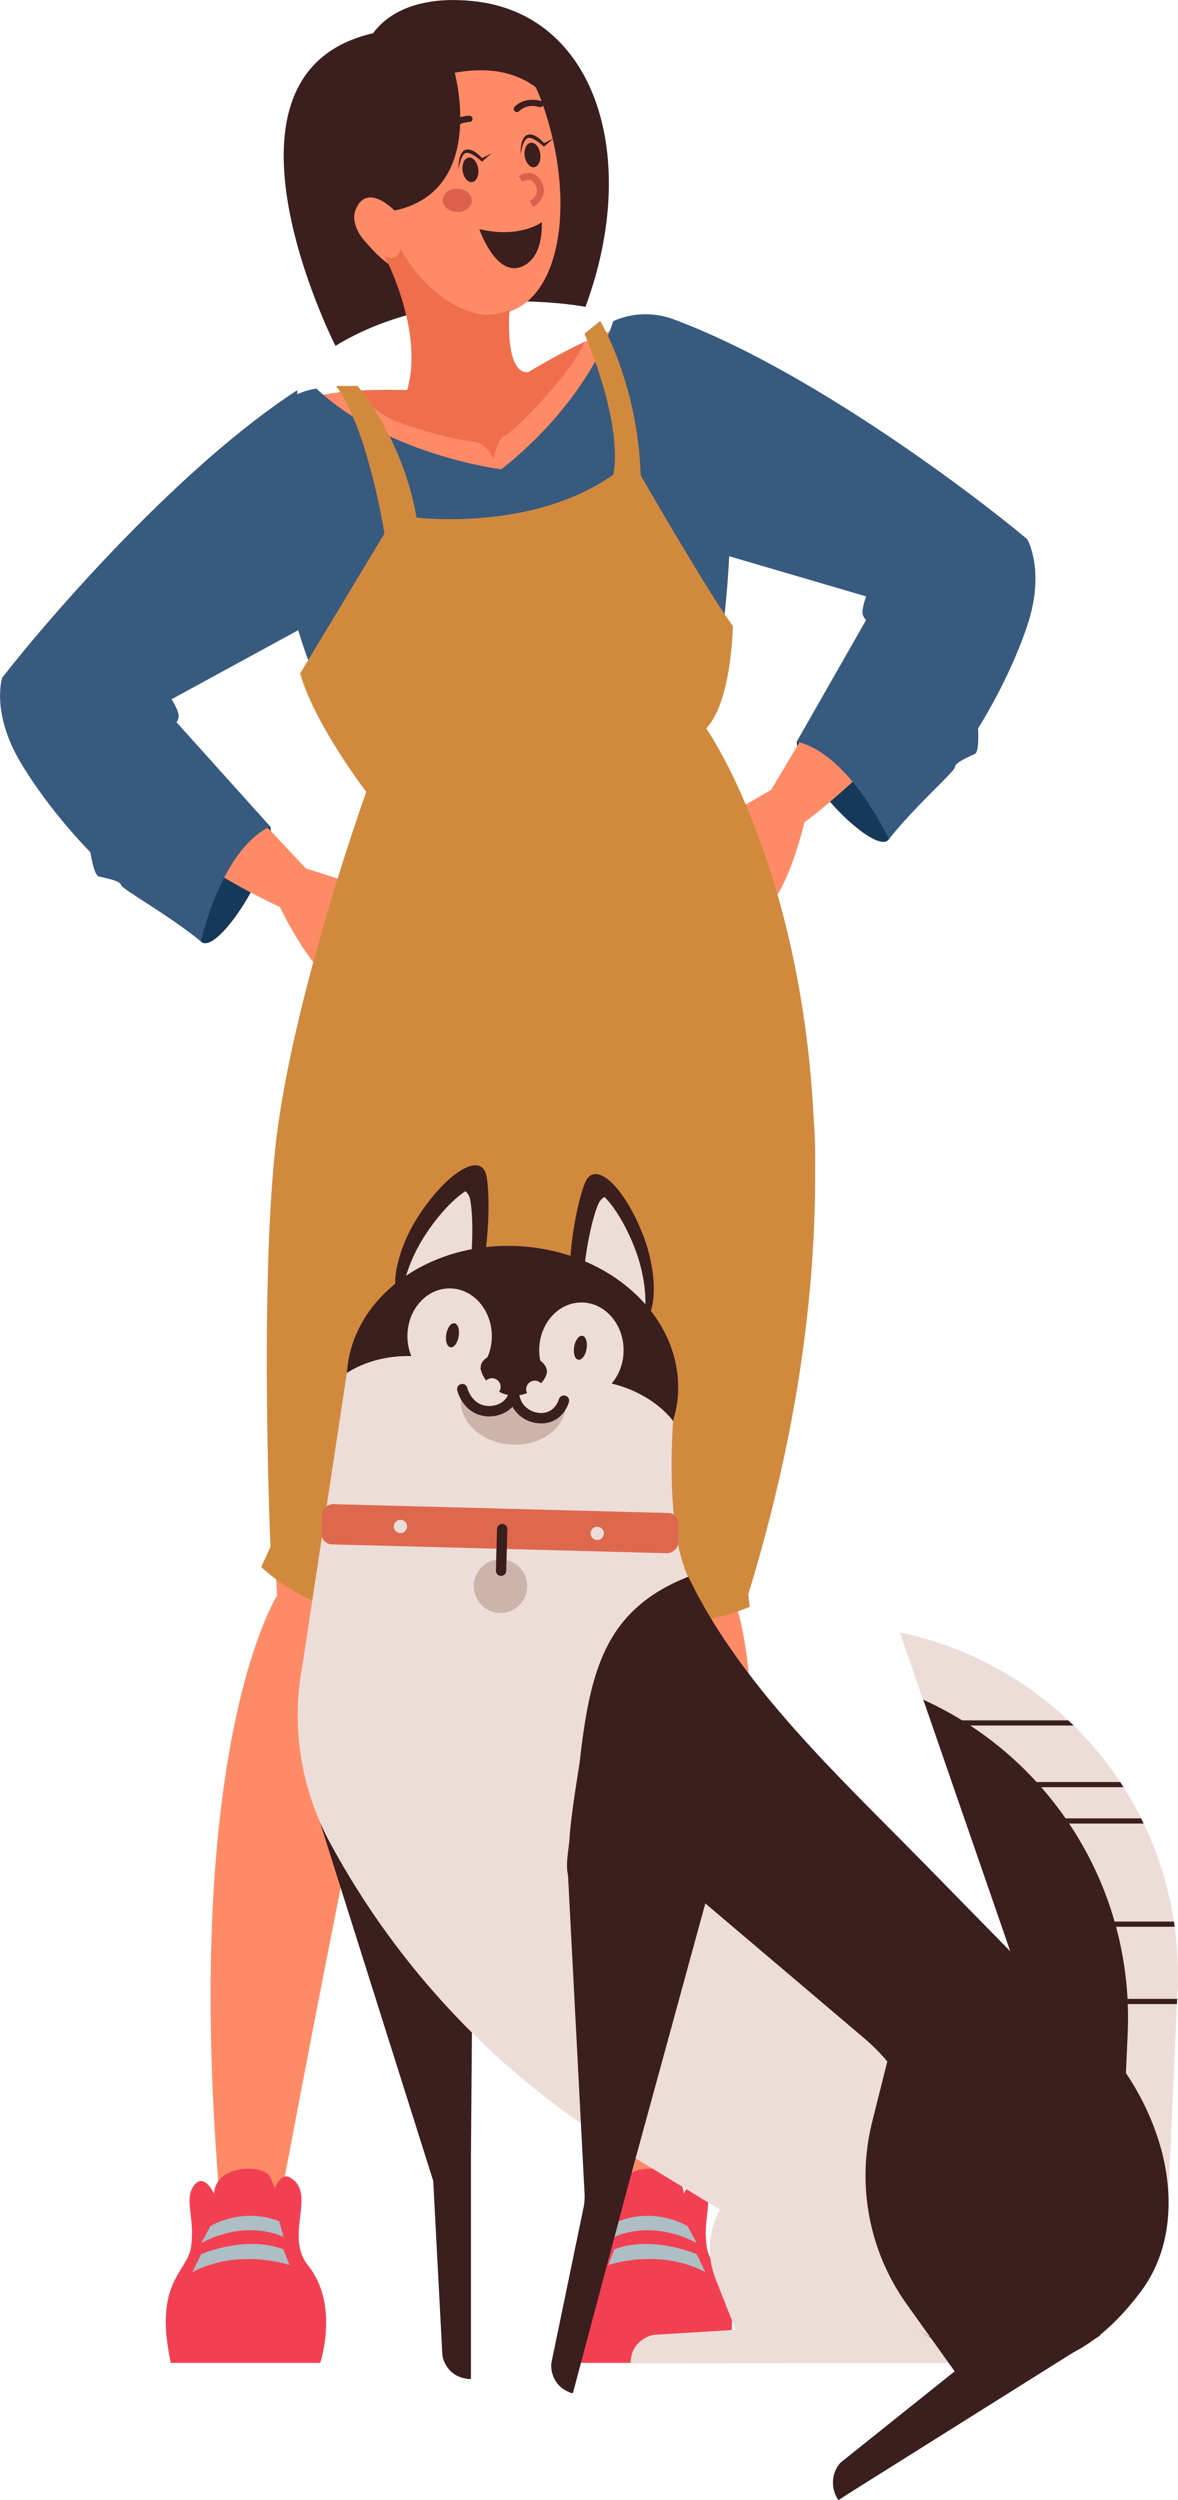
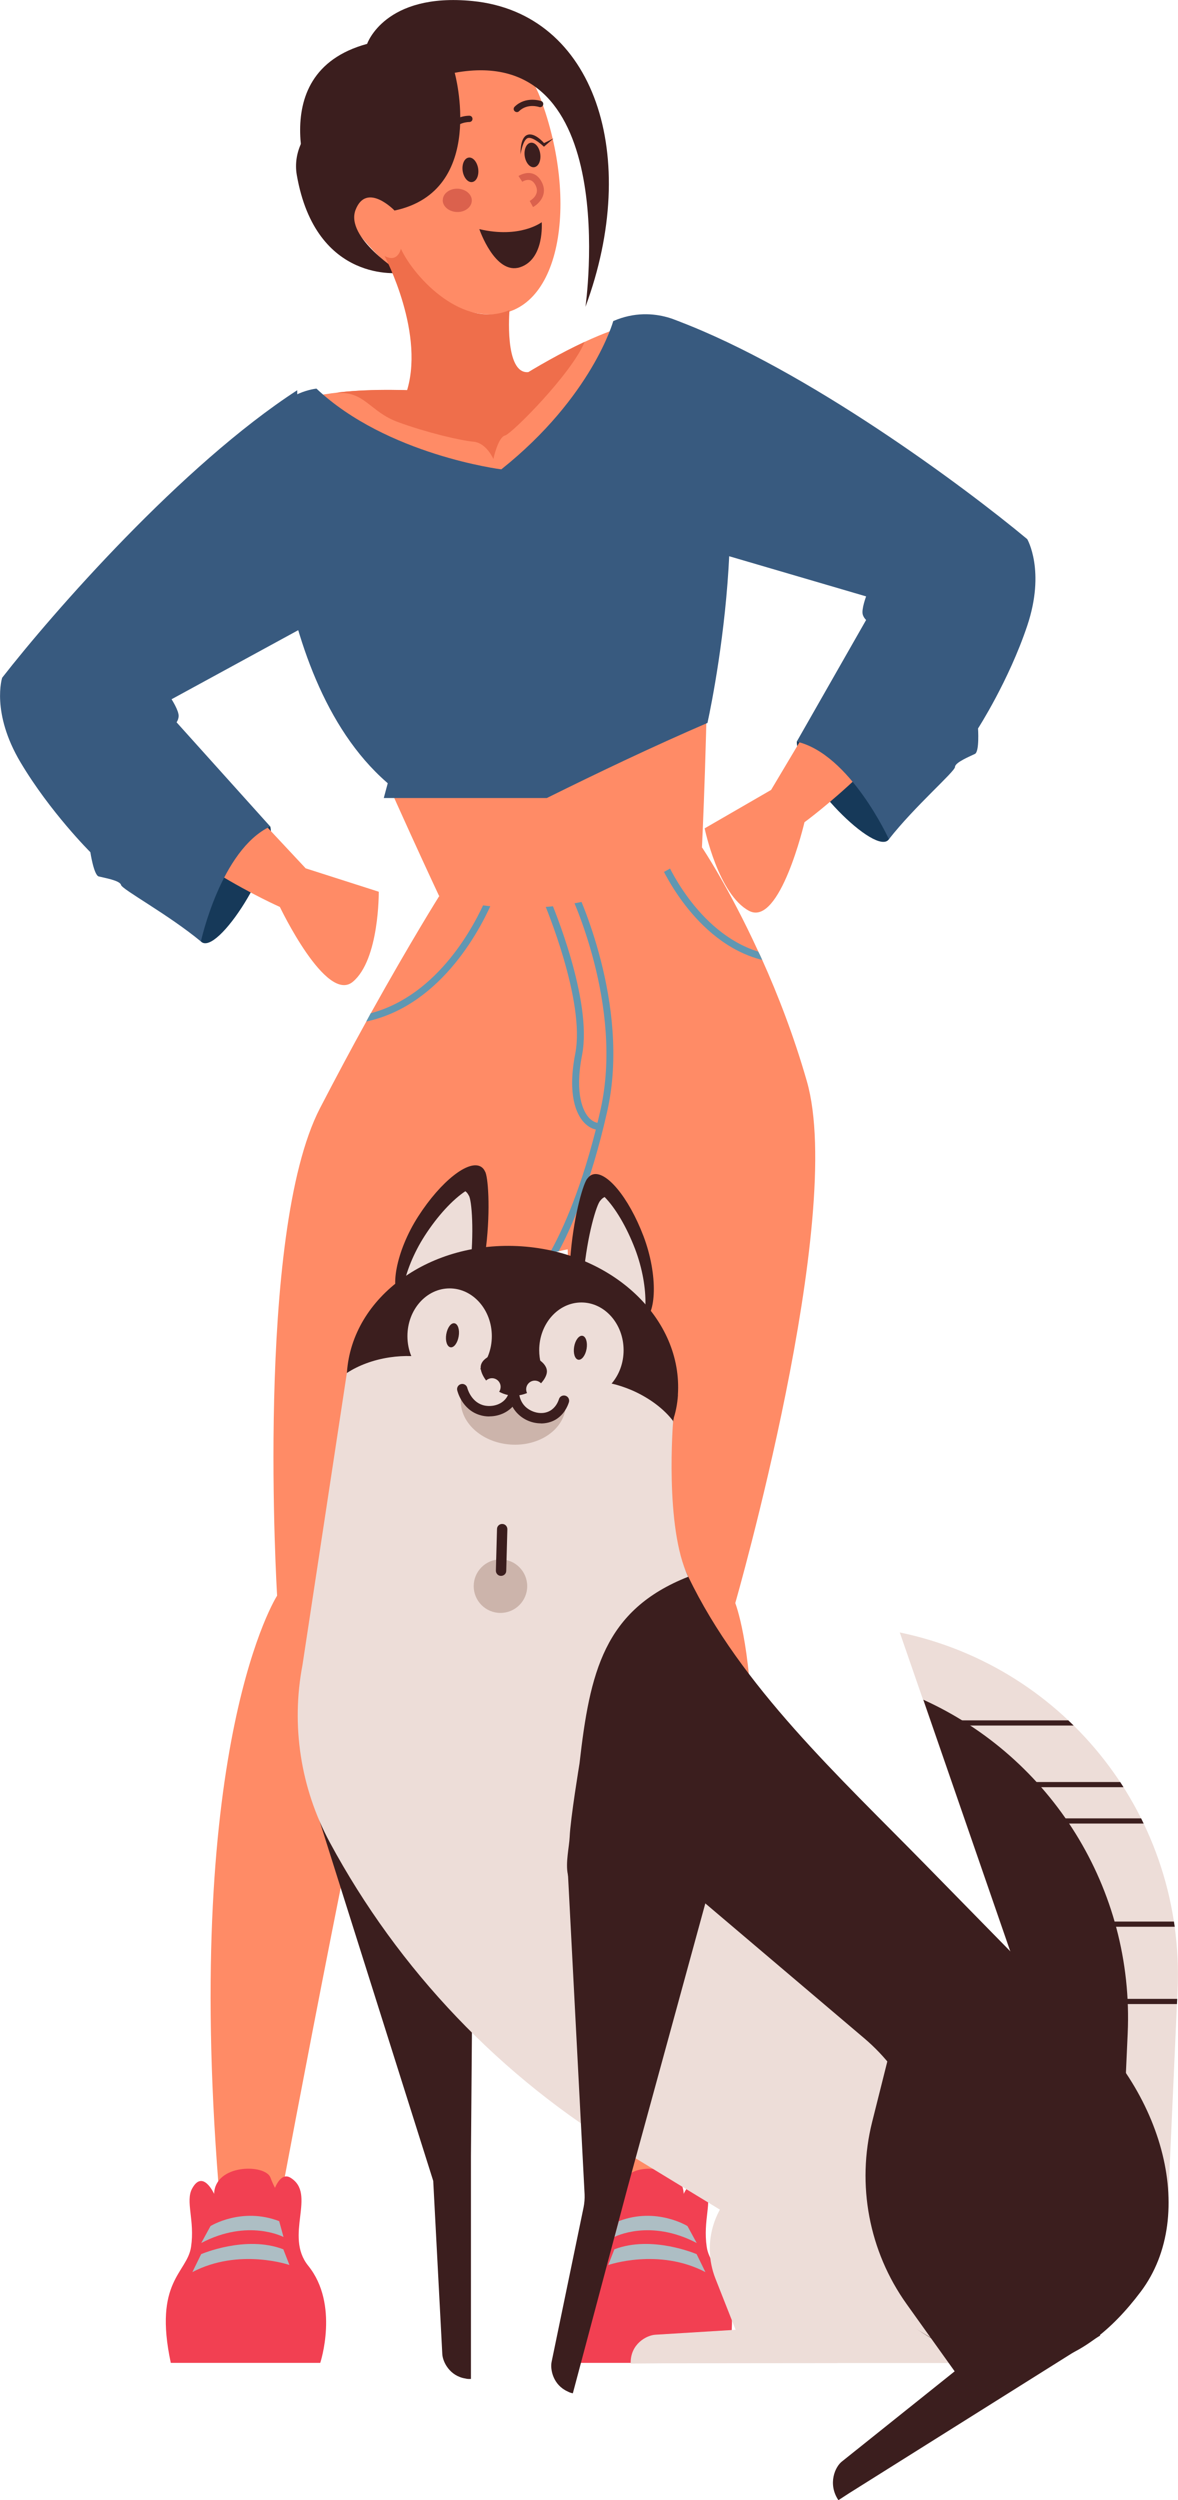
<svg xmlns="http://www.w3.org/2000/svg" id="Calque_2" viewBox="0 0 136.5 289.5">
  <defs>
    <style>
      .cls-1 {
        fill: #385a7f;
      }

      .cls-2 {
        fill: #edddd8;
      }

      .cls-3 {
        fill: #163959;
      }

      .cls-4 {
        fill: #ef6e4b;
      }

      .cls-5 {
        fill: #adbec4;
      }

      .cls-6 {
        fill: #db614d;
      }

      .cls-7 {
        fill: #6097b2;
      }

      .cls-8 {
        fill: #3b1e1e;
      }

      .cls-9 {
        fill: #ff8b66;
      }

      .cls-10 {
        fill: #ccb4ab;
      }

      .cls-11 {
        fill: #de684e;
      }

      .cls-12 {
        fill: #d18a3d;
      }

      .cls-13 {
        fill: #f24052;
      }
    </style>
  </defs>
  <g id="Calque_1-2" data-name="Calque_1">
    <g>
      <path class="cls-3" d="M23.29,109.03c1.85,1.79,8.92-9.23,8.03-13.32,0,0-9.52-4.4-12.68-1.34-3.16,3.06,4.65,14.66,4.65,14.66Z" />
      <path class="cls-9" d="M25.23,89.65l10.19,10.9,8.47,2.71s.08,7.86-3.01,10.43-8.45-8.67-8.45-8.67c0,0-12.9-5.69-19.43-13.96-6.53-8.27,12.23-1.42,12.23-1.42Z" />
      <path class="cls-3" d="M103.01,97.17c-1.42,2.14-10.68-7.12-10.68-11.3,0,0,8.37-6.32,12.11-4.01,3.74,2.31-1.42,15.31-1.42,15.31Z" />
      <path class="cls-9" d="M96.99,78.65l-7.64,12.82-7.7,4.45s1.59,7.69,5.16,9.56c3.57,1.86,6.41-10.27,6.41-10.27,0,0,11.39-8.31,16.02-17.77,4.63-9.47-12.25,1.22-12.25,1.22Z" />
      <path class="cls-1" d="M78.53,37.16c14.94,5.64,33.2,19.19,40.5,25.27,0,0,2.14,3.65,0,10.03s-5.7,11.89-5.7,11.89c0,0,.18,2.69-.36,2.95-.53.26-2.31.98-2.31,1.51s-4.63,4.51-7.66,8.37c0,0-4.5-9.88-10.68-11.3l8.04-14.09s-.28-.25-.39-.63c-.17-.61.39-2.1.39-2.1l-16.41-4.81-5.43-27.07Z" />
      <g>
        <path class="cls-9" d="M25.32,252.99l7.19,1.68s11.24-60.22,13.82-66.59c2.22-5.49,11.72-26.49,14.87-42.62.15.08,1.13-.1,2.47-.35h.01c.33-.08.68-.15,1.06-.22.33-.08.68-.15,1.04-.22.27,16.08,3.76,35.9,4.83,41.46,1.29,6.74.6,68.04.6,68.04l7.38-.25c14-49.64,6.61-68.29,6.61-68.29,0,0,12.84-44.68,8.29-60.44-1.51-5.26-3.36-10.02-5.16-14.02-.15-.33-.29-.65-.45-.96-3.42-7.46-6.53-12.08-6.53-12.08l-15.01,1.88-.14-.25-.44.09v4.71l-1.9-.1-.43-.03h-.01l-6.23-.33-.85-.04-5.45-.29s-3.27,5.2-7.93,13.57c-.17.32-.35.64-.52.96-1.66,3-3.47,6.38-5.37,10.04-7.53,14.58-4.96,56.43-4.96,56.43,0,0-10.87,16.82-6.79,68.23Z" />
        <path class="cls-7" d="M76.4,99.85c.05.11,3.92,9.3,11.92,11.31-.15-.33-.29-.65-.45-.96-7.18-2.23-10.68-10.55-10.72-10.65l-.75.3Z" />
        <path class="cls-7" d="M42.44,118.29c8.96-1.92,13.53-11.3,14.75-14.2.21-.52.32-.83.33-.85l-.76-.27s-.15.43-.43,1.08c-1.28,2.97-5.48,11.18-13.37,13.28-.17.32-.35.64-.52.96Z" />
        <path class="cls-7" d="M63.68,145.11c.33-.08.68-.15,1.06-.22,1.3-2.4,3.67-7.57,5.62-16.19,2.8-12.41-3.57-25.64-3.63-25.76l-.73.35c.06.13,6.31,13.11,3.58,25.24-.12.51-.23,1.02-.35,1.49-.06.27-.13.52-.19.78-1.99,7.89-4.3,12.47-5.35,14.31Z" />
        <path class="cls-7" d="M69.44,130.84s.08,0,.12,0l-.05-.8c-.43.02-.92-.21-1.31-.66-.53-.61-1.67-2.52-.75-7.23,1.23-6.32-3.45-17.4-3.65-17.87l-.74.31c.05.11,4.79,11.32,3.6,17.4-.95,4.88.18,7.05.94,7.91.53.6,1.19.94,1.85.94Z" />
      </g>
      <path class="cls-9" d="M50.89,103.76s15.67,5.52,30.45-5.64c0,0,2.74-56.43-2.48-60.21-2.29-1.66-6.79-.33-11.14,1.69-5.61,2.61-10.97,6.36-10.97,6.36,0,0-9.73-1.38-17.4-.53-4.88.52-8.92,1.96-9.1,5.19-.48,8.34,20.64,53.15,20.64,53.15Z" />
      <path class="cls-4" d="M38.94,45.54c3.29-.34,3.9,2.15,7.19,3.34,3.3,1.21,7.25,2.14,8.75,2.27,1.49.14,2.29,2,2.29,2,0,0,.53-2.51,1.35-2.72.79-.2,7.77-7.22,9.22-10.84-5.61,2.61-10.97,6.36-10.97,6.36,0,0-9.73-1.38-17.4-.53-.27.09-.42.13-.42.13Z" />
      <g>
        <path class="cls-13" d="M81.89,260.17c-.45-3.07.68-5.26-.12-6.74-1.24-2.29-2.55.61-2.55.61-.1-3.49-5.95-3.48-6.53-1.88-.16.43-.33.81-.52,1.18-.36-.84-.98-1.66-1.78-1.18-3.12,1.87.76,6.7-2.08,10.21-3.62,4.48-1.39,11.24-1.39,11.24h17.32c2.03-9.49-1.9-10.38-2.35-13.44Z" />
        <path class="cls-5" d="M71.2,259.03s4.09-2.15,9.53.7l-1.07-1.96s-3.6-2.24-7.96-.57l-.5,1.83Z" />
        <path class="cls-5" d="M70.48,262.28s5.83-2.02,11.26.82l-1.02-2.08s-5.16-2.23-9.53-.56l-.71,1.82Z" />
      </g>
      <g>
        <path class="cls-13" d="M22.14,260.17c.45-3.07-.68-5.26.12-6.74,1.24-2.29,2.55.61,2.55.61.1-3.49,5.95-3.48,6.53-1.88.16.43.33.81.52,1.18.36-.84.98-1.66,1.78-1.18,3.12,1.87-.76,6.7,2.08,10.21,3.62,4.48,1.39,11.24,1.39,11.24h-17.32c-2.03-9.49,1.9-10.38,2.35-13.44Z" />
        <path class="cls-5" d="M32.84,259.03s-4.09-2.15-9.52.7l1.07-1.96s3.6-2.24,7.96-.57l.5,1.83Z" />
        <path class="cls-5" d="M33.55,262.28s-5.83-2.02-11.26.82l1.02-2.08s5.16-2.23,9.52-.56l.71,1.82Z" />
      </g>
      <path class="cls-1" d="M44.82,90.6s.08.06.11.1l-.26.96-.2.75h18.89c6.14-3.04,12.32-5.98,18.62-8.7.97-4.49,6.45-32.3-2.04-45.8,0,0-3.96-2.87-8.88-.73,0,0-2.42,8.76-12.97,17.17,0,0-13.25-1.66-21.42-9.35,0,0-3.6.34-5.34,3.47,0,0-.96,29.54,13.49,42.13Z" />
      <g>
-         <path class="cls-8" d="M67.85,35.53s-16.45-3.16-28.98,4.52c0,0-17.81-34.99,7.95-36.71,25.76-1.72,22.81,25.55,21.03,32.18Z" />
        <path class="cls-9" d="M41.08,6.6s17-7.29,21.53,4.74c4.53,12.02,2.4,25.26-5.88,25.07-11.65-.28-28.66-21.77-15.65-29.8Z" />
        <path class="cls-6" d="M51.3,23.16c-.02.74.72,1.36,1.65,1.39s1.7-.56,1.72-1.31c.02-.74-.72-1.36-1.65-1.39-.93-.02-1.7.56-1.71,1.31Z" />
        <path class="cls-8" d="M52.04,15.5c.11-.02.21-.08.27-.19.63-1.2,2.05-1.18,2.07-1.18.2,0,.37-.15.37-.36,0-.2-.15-.37-.36-.37-.08,0-1.89-.03-2.73,1.57-.09.18-.03.4.15.49.07.04.15.05.22.04Z" />
        <path class="cls-8" d="M59.94,12.98c.07-.01.15-.04.2-.1.96-.94,2.28-.51,2.33-.49.19.07.4-.04.46-.23.07-.19-.03-.4-.22-.46-.07-.02-1.79-.6-3.08.66-.14.14-.15.37,0,.51.09.09.2.12.31.11Z" />
        <path class="cls-8" d="M62.77,25.73s-2.5,1.92-7.23.8c0,0,1.83,5.35,4.71,4.42,2.87-.93,2.52-5.22,2.52-5.22Z" />
        <path class="cls-8" d="M48.56,12.35s-3.58,5.43-2.84,12.03c0,0-3.23-3.35-4.51-.1-1.28,3.25,5.24,7.31,5.24,7.31,0,0-9.85,1.37-12.06-11.33-.93-5.35,5.66-10.85,14.16-7.9Z" />
        <path class="cls-4" d="M46.45,28.8c1.64,3.5,7.29,9.34,12.59,7.11,0,0-.64,7.45,2.19,7.18,0,0,2.04,4.07-3.36,5.11-6.75,1.3-10.86-2.52-10.86-2.52,2.43-6.85-2.45-16.04-2.45-16.04,1.55.85,1.89-.83,1.89-.83Z" />
        <path class="cls-6" d="M61.76,23.97l-.38-.7c.13-.07,1.24-.73.68-1.81-.17-.33-.38-.53-.63-.6-.44-.12-.91.18-.91.19l-.44-.67s.76-.5,1.55-.3c.48.12.87.46,1.15,1.01.74,1.45-.34,2.52-1.01,2.88Z" />
        <path class="cls-8" d="M53.61,19.8c.12.78.61,1.36,1.11,1.28s.8-.77.69-1.55c-.12-.78-.61-1.36-1.11-1.28s-.8.77-.69,1.55Z" />
-         <path class="cls-8" d="M53.12,19.64s.27-1.84.91-1.94,1.81,1.02,1.81,1.02l1.11-.95-1.1.54s-1.09-1.3-1.96-.94c-.87.35-.76,2.28-.76,2.28Z" />
        <path class="cls-8" d="M60.8,18.08c.12.78.61,1.36,1.11,1.28s.8-.77.69-1.55-.61-1.36-1.11-1.28c-.49.07-.8.77-.69,1.55Z" />
        <path class="cls-8" d="M60.31,17.91s.27-1.84.91-1.94,1.81,1.02,1.81,1.02l1.11-.96-1.1.54s-1.09-1.3-1.96-.94c-.87.35-.76,2.28-.76,2.28Z" />
        <path class="cls-8" d="M52.69,8.43s3.78,13.66-6.97,15.95c0,0-4.42-6.28-9.17-1.24,0,0-6.71-14.6,5.99-18.06,0,0,2.03-5.97,12.22-4.96,14.23,1.41,19.52,18.04,13.08,35.41,0,0,4.39-30.69-15.16-27.1Z" />
      </g>
-       <path class="cls-12" d="M34.78,77.98l9.77-16.2s-1.94-12.28-5.62-17.09h2.5s5.19,5.89,6.84,15.24c0,0,13.37,1.69,22.79-4.96,0,0,1.4-4.93-3.34-16.33l1.83-1.48s4.34,7.18,4.69,17.88c0,0,8.19,14.23,10.68,17.43,0,0-.12,8.78-3.09,11.87,0,0,24.81,35.31,4.87,100.29l.18,1.42s-7.43,3.56-17.33,1.25v-3.2s-6.74-16.02-7.79-35.43c0,0-2.58,18.34-11.78,34.18v2.85s-9.92,4.53-19.71-4.23l1.07-2.36s-1.25-28.84.53-45.93c1.78-17.09,10.57-41.48,10.57-41.48,0,0-6-7.83-7.66-13.71Z" />
      <path class="cls-1" d="M34.45,45.18C21.05,53.87,6.09,70.99.25,78.48c0,0-1.31,4.02,2.13,9.8,3.44,5.78,8.09,10.4,8.09,10.4,0,0,.4,2.66.97,2.81.58.15,2.47.46,2.58.98.11.52,5.48,3.42,9.26,6.55,0,0,2.3-10.61,8.03-13.32l-10.85-12.06s.22-.3.24-.7c.04-.64-.82-1.97-.82-1.97l15.01-8.18-.45-27.61Z" />
    </g>
    <g>
      <path class="cls-2" d="M97.01,273.63h14.84l-6.2-33.42-19.09,12.29c-3.77,2.43-5.3,7.18-3.66,11.35l2.34,5.93-9.29.57c-1.03.06-2.93,1.07-2.87,3.34l3.65-.03,20.28-.02h-.01Z" />
      <path class="cls-8" d="M35.23,205.16l14.97,47.38,1.05,20.03c.04.93.86,2.56,2.67,2.85.2.05.4.07.61.05h0s.02,0,.04,0v-25.77s.34-42.59.34-42.59l-19.68-1.96Z" />
      <path class="cls-2" d="M135.29,256.34l-6.74,2.89-24.29-70.2h0c19.44,4.04,33.08,21.59,32.19,41.43l-1.16,25.88Z" />
      <path class="cls-8" d="M106.99,196.82l21.59,62.41,1.04-.45,1.05-23.31c.76-16.79-8.9-31.95-23.68-38.65Z" />
      <path class="cls-8" d="M123.28,232.29l-16.06-16.38c-9.95-10.15-21.39-20.67-27.46-33.33-2.84-5.91-3.16-12.53-1.75-18.03l.07-.41-36.56-3.54-1.4,7.01c.94.06,1.79.63,2.04,1.85.47,2.31-.03,4.58-.56,6.84-.55,2.35-.81,4.72-1.17,7.1-.75,4.9-1.86,9.71-2.85,14.56-.35,1.73-.6,3.52-.38,5.29.27,2.1,1.2,4.09,2.07,6,1.83,4.01,3.97,7.97,6.65,11.48,2.73,3.57,6.28,6.35,9.2,9.74.75.86.8,1.87.47,2.71l48.91,35.26c.06.05.13.1.19.15,11.98,9,20.67,5.85,27.5-3.23,6.7-8.92,2.57-24-8.91-33.06Z" />
      <path class="cls-8" d="M56.32,144.42c.54-4.51.22-8.3-.12-8.77-.1-.23-.25-.41-.44-.53-1.41-.91-4.67,1.65-7.29,5.72-2.62,4.06-3.39,8.71-1.98,9.61.82.53,2.76,2.81,4.34,1.37.03-.03.07-.07.1-.11.22.25.48.42.77.49,1.81.44,3.82-1.11,4.61-7.79Z" />
      <path class="cls-2" d="M54.32,138.44c-.1-.21-.23-.38-.4-.5-1.46.97-3.19,2.81-4.7,5.15-2.62,4.06-3.39,8.71-1.98,9.61.82.53,2.76,2.81,4.34,1.37.04-.03.07-.07.1-.11.12.13.25.24.39.33,1.02-1.02,1.9-3.17,2.37-7.09.54-4.51.22-8.3-.12-8.77Z" />
      <path class="cls-8" d="M66.14,145c.41-4.52,1.51-8.16,1.94-8.55.15-.2.33-.35.54-.43,1.56-.59,4.22,2.59,5.94,7.11,1.72,4.52,1.5,9.22-.06,9.82-.91.35-3.28,2.17-4.53.44-.03-.04-.05-.08-.08-.13-.27.2-.56.31-.86.32-1.86.05-3.5-1.88-2.89-8.58Z" />
      <path class="cls-2" d="M69.57,139.02c.14-.19.3-.32.49-.41,1.23,1.25,2.53,3.41,3.53,6.02,1.72,4.52,1.5,9.22-.06,9.82-.91.35-3.28,2.17-4.53.44-.03-.04-.05-.08-.08-.13-.14.11-.29.18-.45.24-.78-1.21-1.2-3.5-.84-7.43.41-4.52,1.51-8.16,1.94-8.55Z" />
      <path class="cls-8" d="M78.56,161.53c-.6,8.79-9.48,11-20.08,10.28-10.59-.72-18.87-4.09-18.28-12.88.6-8.79,9.66-15.33,20.25-14.61,10.59.72,18.69,8.42,18.1,17.21Z" />
      <path class="cls-2" d="M108.1,252.72c-.14-6.45-3.04-12.53-7.96-16.7l-20.6-17.47-.8,1.73c-.75,1.62-2.48,2.56-4.25,2.31l-4.95-.71c-2.22-.32-3.27-2.63-3.74-4.82-.29-1.36.16-3.21.21-4.35.09-2.14,1.14-8.5,1.14-8.5,1.2-10.56,2.83-17.78,12.6-21.63-2.76-5.69-1.75-18.03-1.75-18.03-1.04-1.37-2.71-2.66-4.77-3.56-.79-.34-1.59-.6-2.36-.78.86-1,1.39-2.36,1.39-3.86,0-3.05-2.19-5.53-4.89-5.53s-4.89,2.47-4.89,5.53c0,1.08.28,2.09.75,2.94-1.33-.32-2.73-.56-4.19-.68-1.16-.1-2.3-.12-3.41-.07.84-.99,1.36-2.33,1.36-3.82,0-3.05-2.19-5.53-4.89-5.53s-4.89,2.47-4.89,5.53c0,.83.16,1.61.45,2.31-.81-.03-1.66.02-2.53.15-1.92.29-3.63.95-4.94,1.81h0s-5.14,33.81-5.14,33.81c-1.34,7-.22,14.26,3.16,20.53h0c7.99,14.82,19.83,27.22,34.27,35.88,0,0,34.77,21.17,36.01,21.87l-.41-18.37Z" />
      <path class="cls-10" d="M65.44,162.68c-1.09.98-2.68,1.2-4.05.78-.6-.19-1.21-.55-1.66-1.03-.5.24-1.03.51-1.38.61-1.52.42-3.28.14-4.2-1.25-.23-.35-.37-.72-.44-1.1-.17.39-.28.81-.31,1.25-.2,2.69,2.35,5.08,5.71,5.33,3.36.25,6.24-1.72,6.45-4.41,0-.1,0-.19,0-.29-.04.04-.07.07-.11.11Z" />
      <path class="cls-8" d="M53.15,154.74c-.13.77-.55,1.34-.95,1.27-.4-.07-.62-.74-.49-1.51.13-.77.55-1.34.95-1.27.4.07.62.74.49,1.51Z" />
      <path class="cls-8" d="M67.97,156.19c-.13.77-.57,1.33-.96,1.26-.4-.07-.61-.75-.48-1.51.13-.77.57-1.33.96-1.26.4.07.61.75.48,1.51Z" />
      <path class="cls-8" d="M56.7,164.02c-.37,0-.75-.05-1.12-.17-2.06-.63-2.58-2.77-2.6-2.86-.08-.32.13-.65.45-.72.32-.08.65.13.72.45,0,.01.39,1.55,1.78,1.98.88.27,2.15.06,2.77-.87.41-.62.37-1.31.32-1.67-.05-.33.17-.64.5-.69.33-.05.64.17.69.5.09.53.13,1.57-.5,2.52-.64.96-1.8,1.52-3,1.52Z" />
      <path class="cls-8" d="M62.68,164.82c-.95,0-1.92-.37-2.64-1.07-1.55-1.49-1.06-3.63-1.03-3.72.08-.32.4-.52.73-.44.32.08.52.4.44.73,0,.02-.35,1.56.7,2.57.67.64,1.89,1.02,2.86.47.64-.37.92-1,1.03-1.35.1-.32.44-.49.76-.39.32.1.49.44.39.76-.16.51-.59,1.46-1.58,2.03-.5.28-1.07.42-1.65.42Z" />
-       <rect class="cls-11" x="55.61" y="156.33" width="4.66" height="41.36" rx="1.25" ry="1.25" transform="translate(-120.53 230.27) rotate(-88.49)" />
      <path class="cls-8" d="M60.97,160.87c0-.55.45-1,1-1,.28,0,.54.12.72.31.4-.44.65-.91.68-1.29.09-1.1-1.55-2.13-3.67-2.31-2.12-.18-3.91.57-4,1.67-.04.44.2,1.04.63,1.61.18-.17.42-.27.68-.27.55,0,1,.45,1,1,0,.21-.06.4-.17.57.45.24.94.4,1.47.44.62.05,1.22-.07,1.76-.29-.06-.13-.1-.28-.1-.43Z" />
      <path class="cls-2" d="M47.17,176.76c0,.43-.35.77-.77.77s-.77-.35-.77-.77.35-.77.77-.77.77.34.77.77Z" />
      <path class="cls-2" d="M69.97,177.56c0,.43-.35.77-.77.77s-.77-.34-.77-.77.35-.77.77-.77.77.35.77.77Z" />
      <circle class="cls-10" cx="57.99" cy="183.67" r="3.1" />
      <path class="cls-8" d="M58.06,182.48s-.01,0-.02,0c-.33,0-.59-.29-.58-.62l.13-4.81c0-.33.29-.6.62-.58.33,0,.59.29.58.62l-.13,4.81c0,.33-.28.58-.6.58Z" />
      <path class="cls-8" d="M136.03,222.51h-14.53c-.17,0-.3.13-.3.3s.13.3.3.3h14.62c-.03-.2-.06-.4-.09-.6ZM123.79,199.21h-14.1c-.17,0-.3.13-.3.3s.13.3.3.3h14.72c-.21-.2-.41-.4-.62-.6ZM122.4,231.46c-.17,0-.3.13-.3.3s.13.3.3.3h13.98l.03-.6h-14.01ZM132.23,210.56h-13.44c-.17,0-.3.13-.3.3s.13.3.3.3h13.73c-.1-.2-.19-.4-.29-.6ZM129.8,206.35h-13.48c-.17,0-.3.13-.3.3s.13.3.3.3h13.87c-.13-.2-.26-.4-.39-.6Z" />
      <path class="cls-8" d="M127.49,270.43l-23.78-35.28-2.65,10.56c-1.82,7.27-.37,14.97,3.98,21.07l5.58,7.81-13.01,10.4c-.84.6-1.73,2.63-.46,4.52l1.23-.8,29.11-18.27Z" />
      <path class="cls-8" d="M65.8,216.79l1.94,37.31c.02.51-.02,1.01-.12,1.51l-3.7,17.87c-.19.91.18,2.69,1.85,3.44.18.1.37.17.58.21h0s.02,0,.03,0l6.36-23.89,9.8-35.8c.82-2.99-.78-6.11-3.68-7.19l-4.89-1.83c-4.03-1.51-8.37,4.07-8.17,8.37Z" />
    </g>
  </g>
</svg>